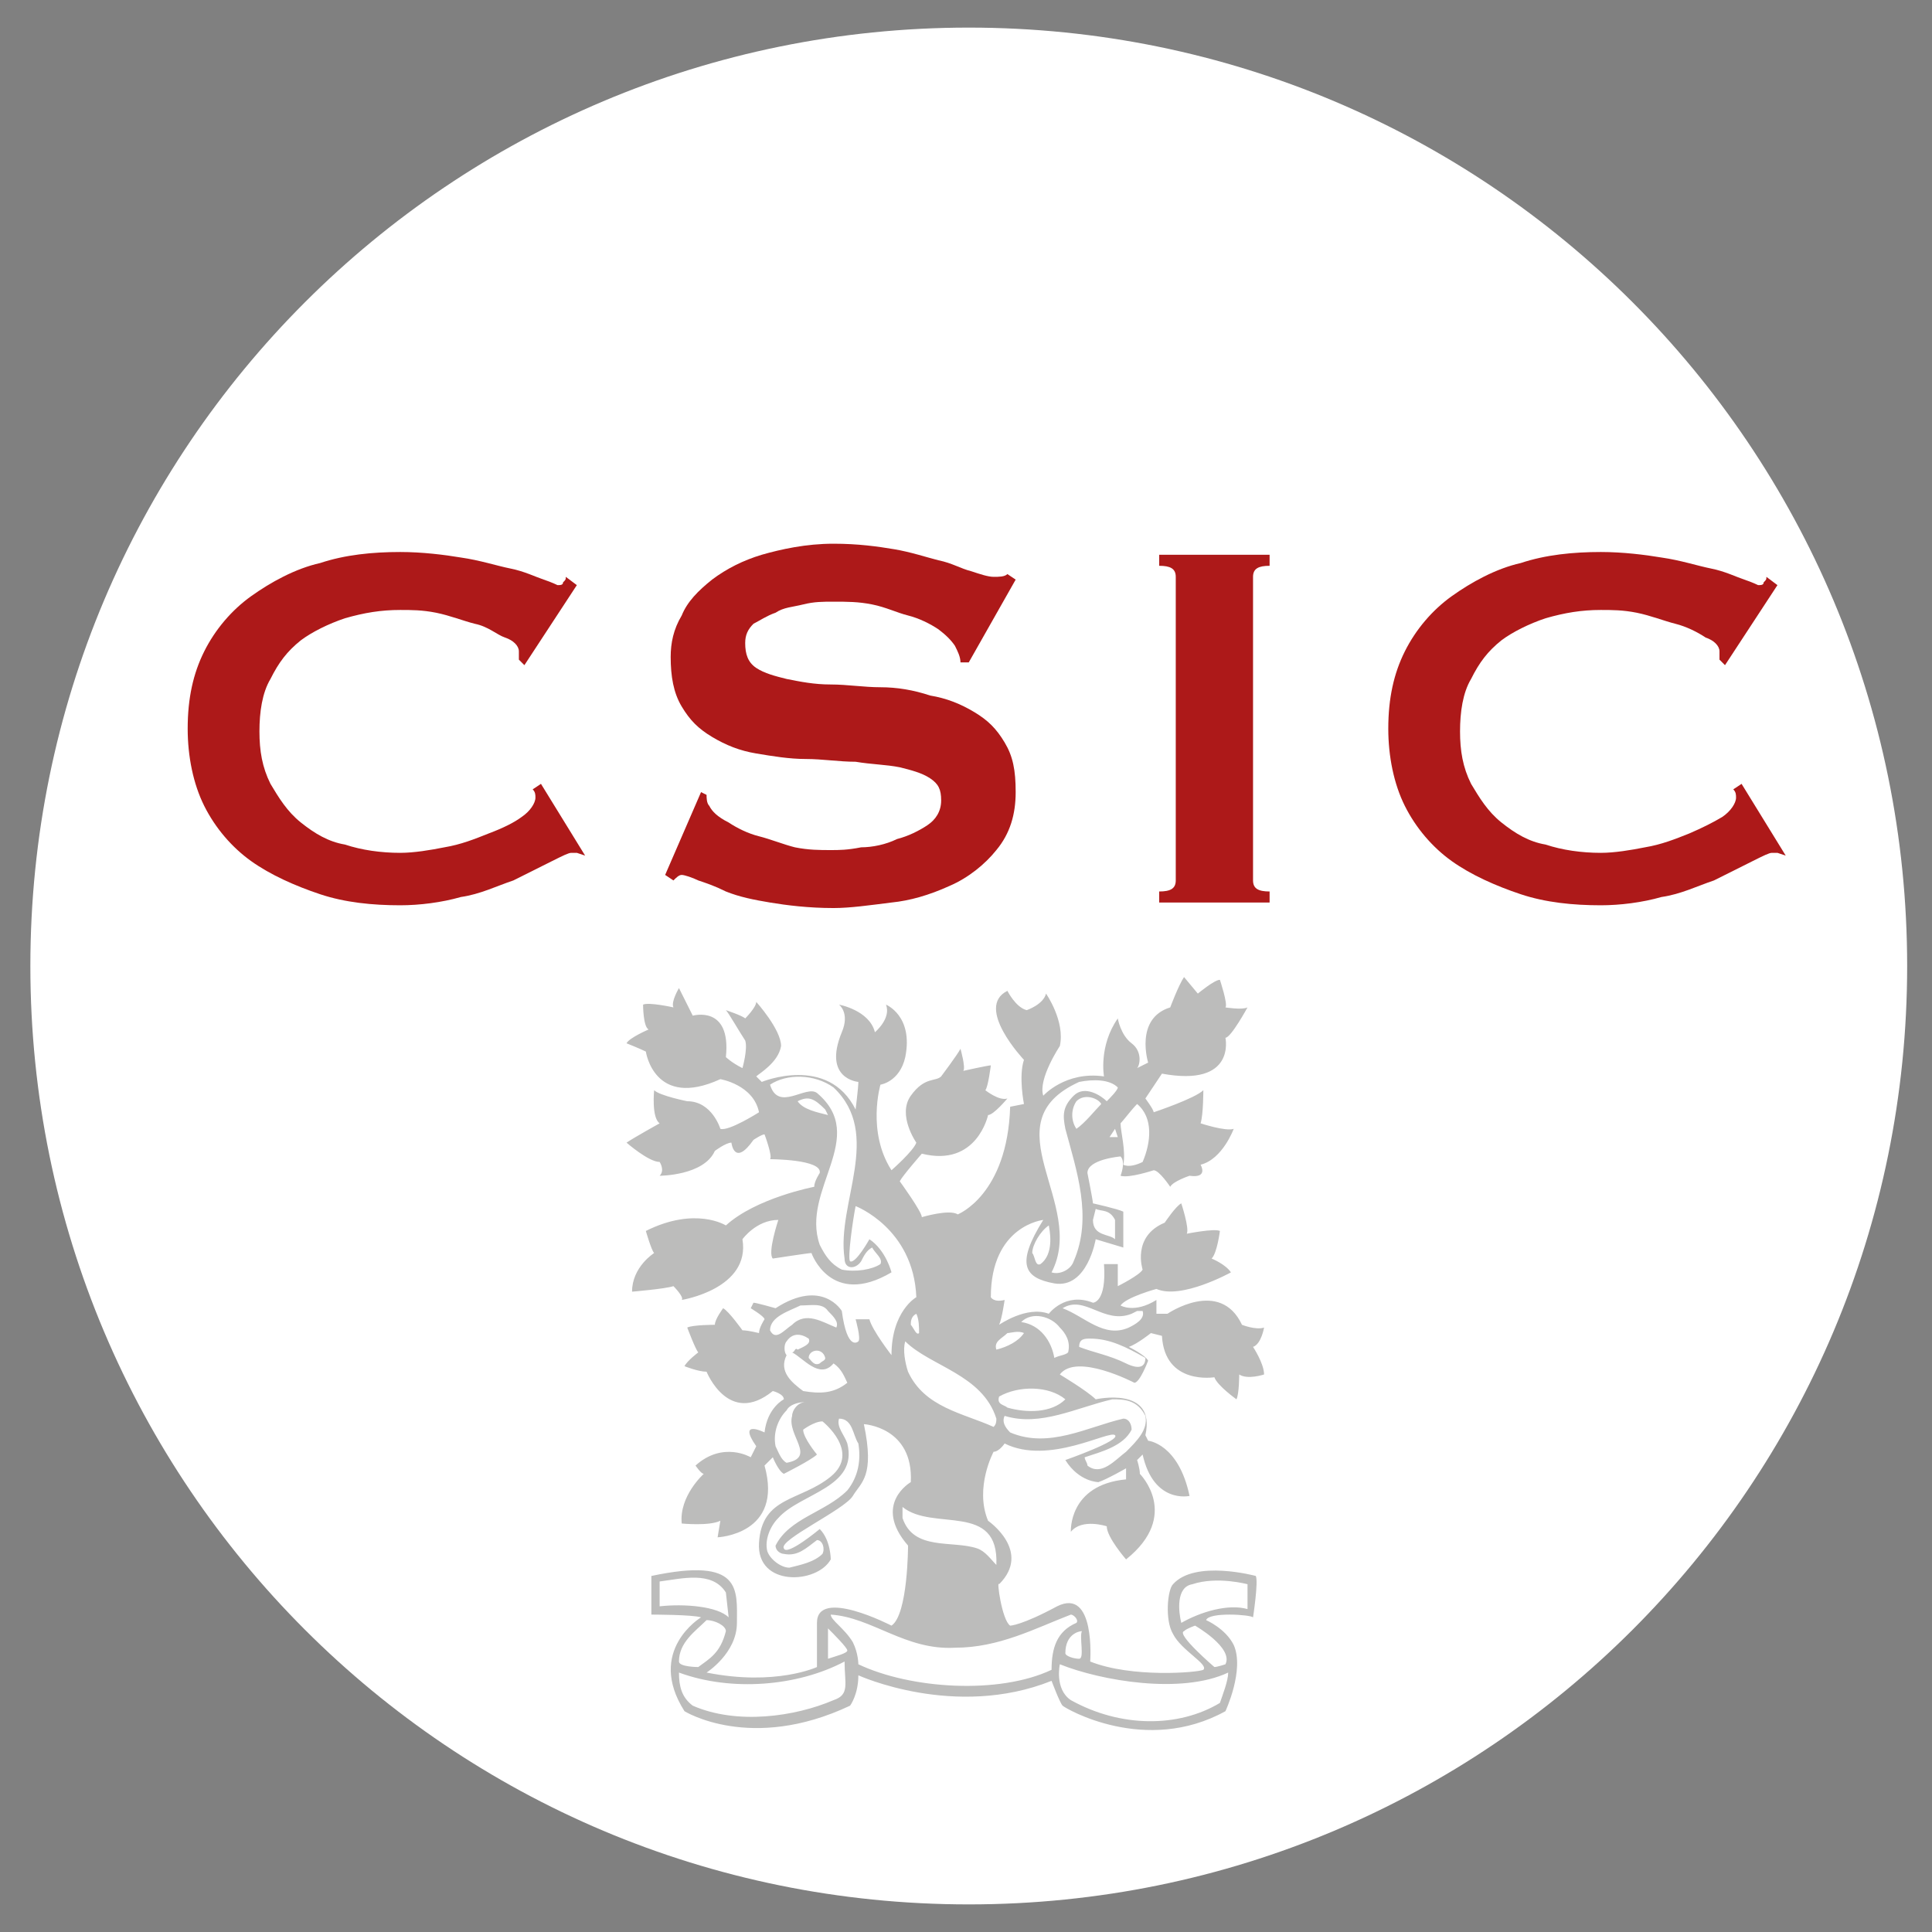
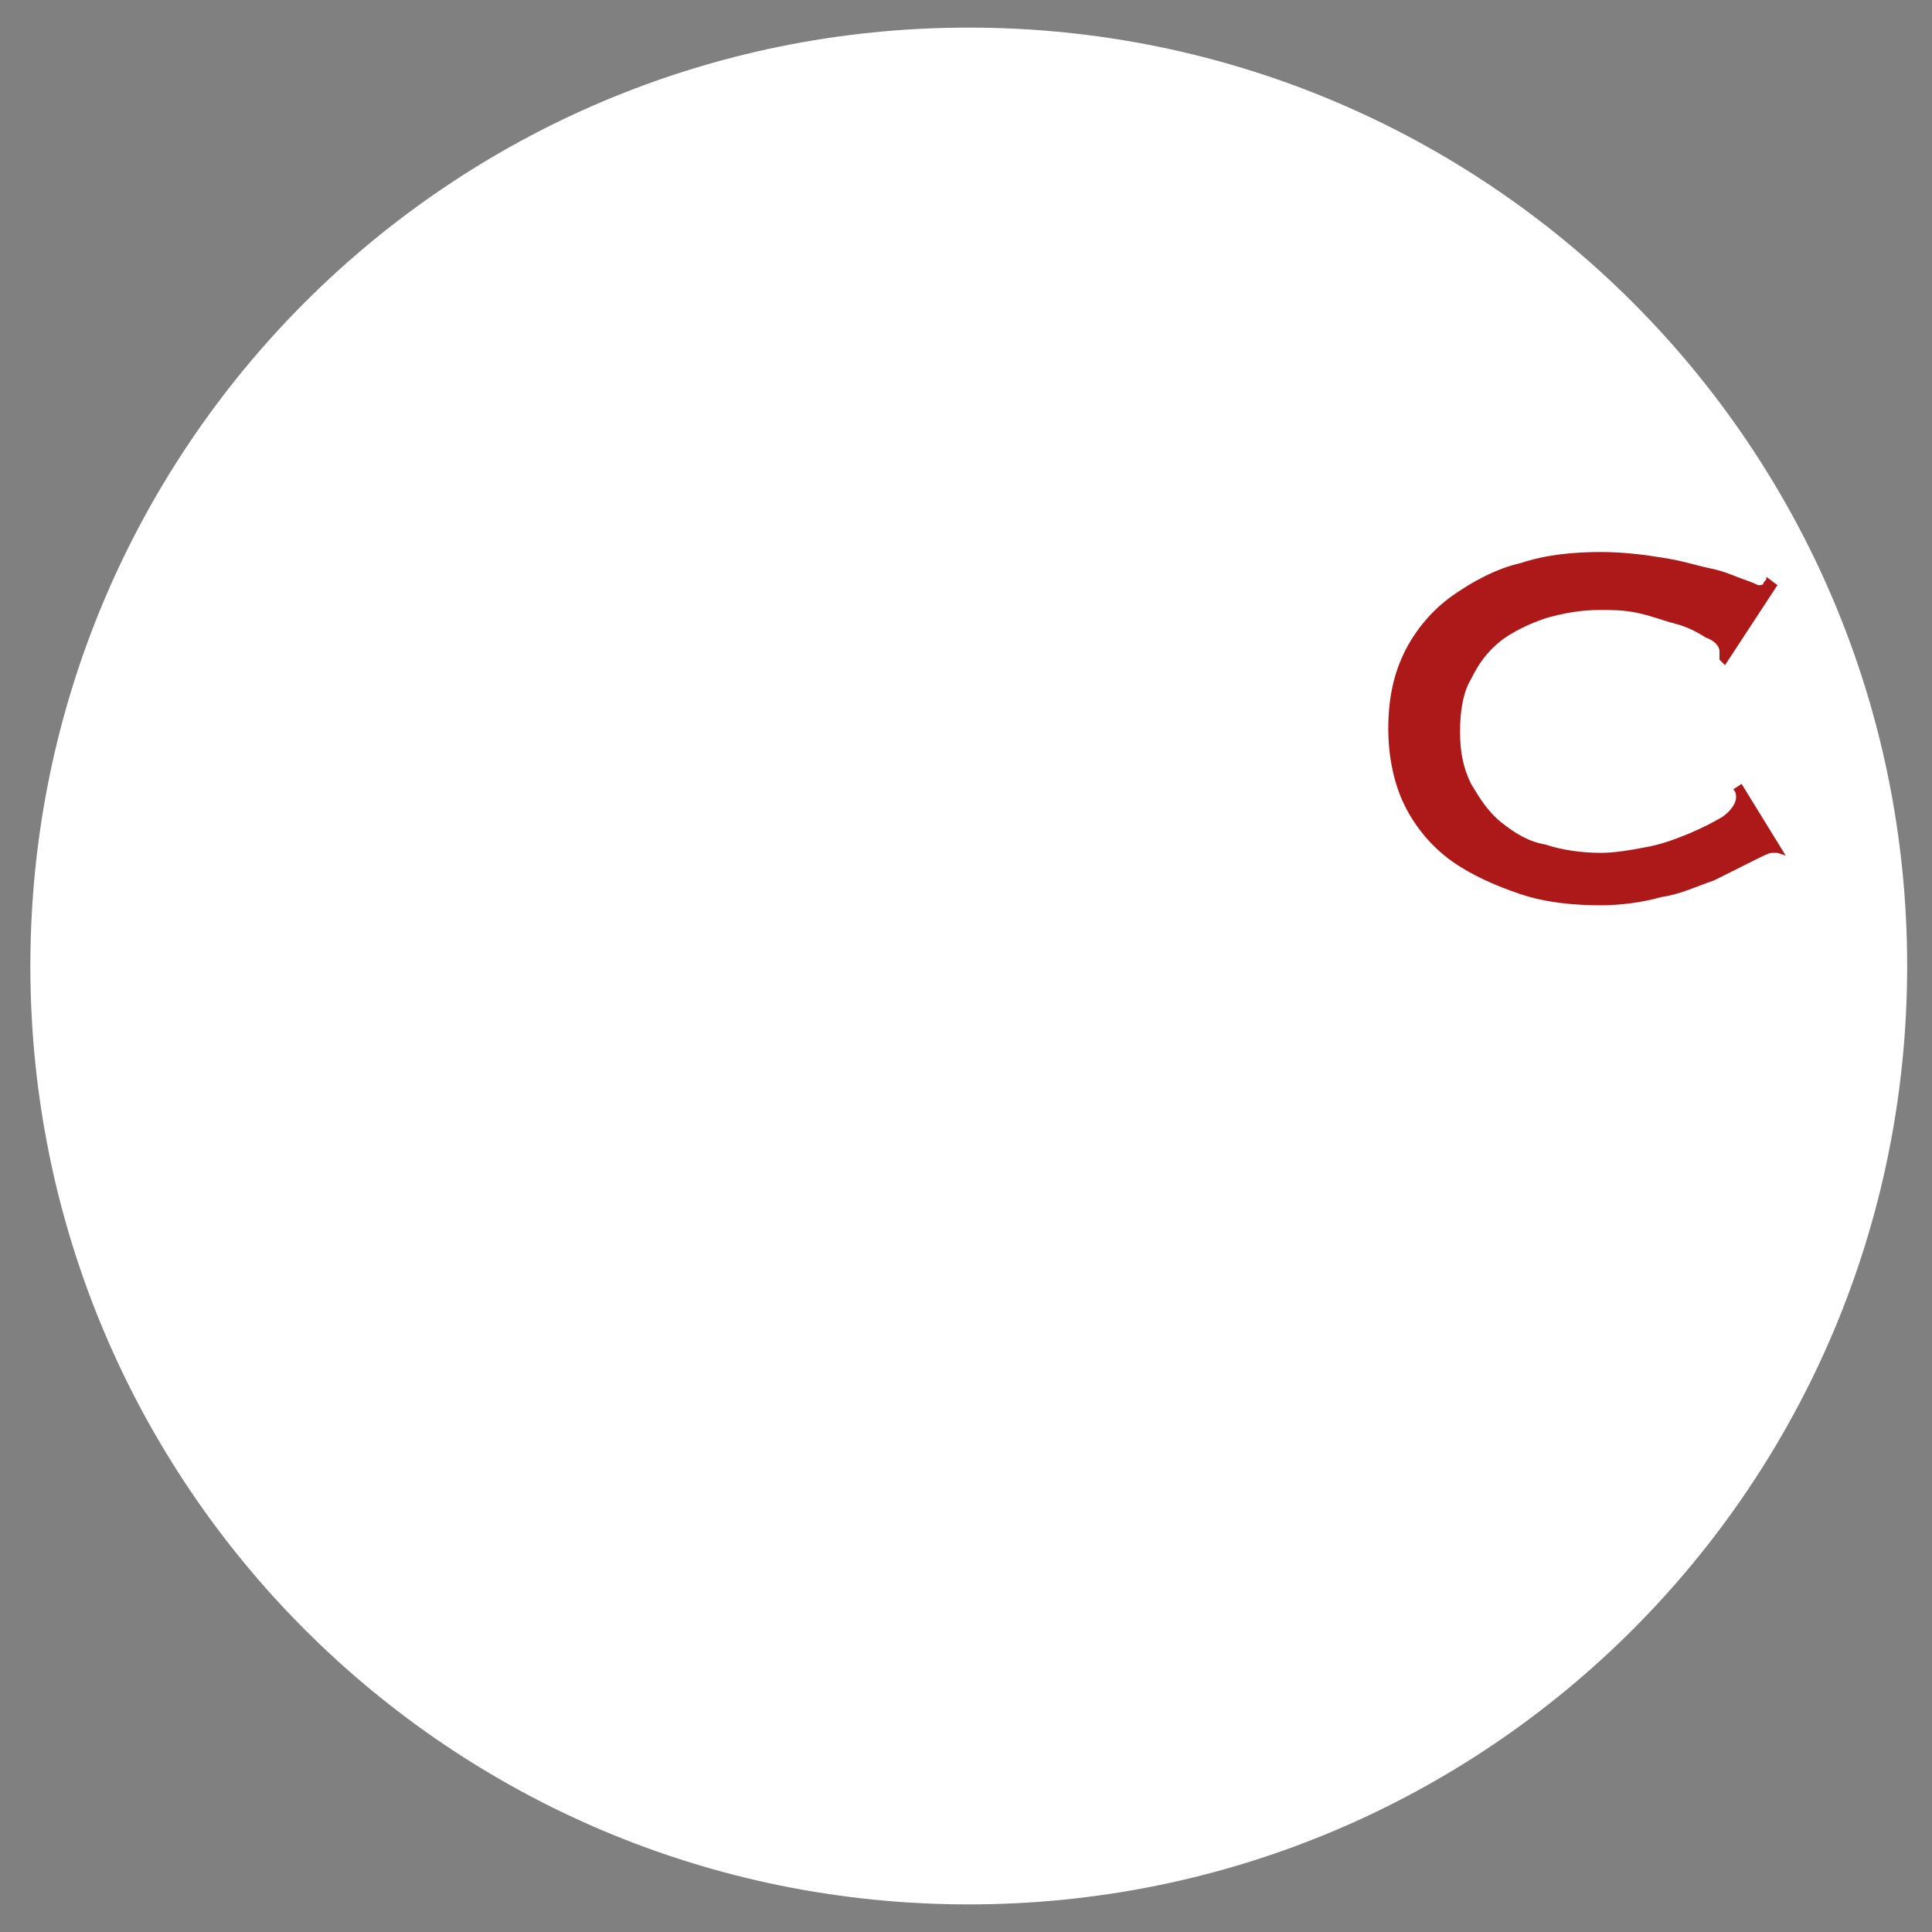
<svg xmlns="http://www.w3.org/2000/svg" version="1.2" viewBox="0 0 70 70" width="70" height="70">
  <rect x="0" y="0" width="70" height="70" fill="#808080" stroke="none" />
  <title>IconoConvocatoria-svg</title>
  <style>
		.s0 { fill: #ffffff } 
		.s1 { fill: #bcbcbb } 
		.s2 { fill: #ad1919 } 
	</style>
  <path id="CIRCULO" class="s0" d="m35.1 69c-18.8 0-34-15.2-34-34 0-18.8 15.2-34 34-34 18.8 0 34 15.2 34 34 0 18.8-15.2 34-34 34z" />
  <g id="CSIC">
-     <path id="Layer" fill-rule="evenodd" class="s1" d="m36.6 58.9c0 0 0.4 0 1.7-0.7 1.4-0.7 1.2 2 1.2 2 1.5 0.6 3.9 0.4 4.1 0.3 0.2-0.2-0.8-0.7-1.1-1.3-0.3-0.5-0.2-1.6 0-1.8 0.8-0.9 3-0.3 3-0.3 0.1 0.2-0.1 1.5-0.1 1.5-0.1-0.1-1.6-0.2-1.7 0.1 0 0 0.7 0.3 1 0.9 0.4 0.9-0.3 2.4-0.3 2.4-2.9 1.6-5.8-0.1-5.9-0.2-0.1-0.1-0.4-0.9-0.4-0.9-3.5 1.4-7-0.2-7-0.2 0 0.7-0.3 1.1-0.3 1.1-3.6 1.7-6 0.2-6 0.2-1.4-2.2 0.6-3.4 0.6-3.4-0.3-0.1-1.8-0.1-1.8-0.1v-1.4c3.3-0.7 3.1 0.5 3.1 1.7 0 1.1-1.1 1.8-1.1 1.8 2.5 0.5 4-0.2 4-0.2 0 0 0-0.3 0-1.6 0-1.3 2.7 0.1 2.7 0.1 0.6-0.4 0.6-2.9 0.6-2.9-1.3-1.5 0.1-2.3 0.1-2.3 0.1-2-1.7-2.1-1.7-2.1 0.4 1.9-0.1 2.1-0.4 2.6-0.3 0.5-2.7 1.6-2.5 1.9 0.1 0.3 1.3-0.7 1.3-0.7 0.4 0.4 0.4 1.1 0.4 1.1-0.5 0.9-2.7 1-2.6-0.6 0.1-1.7 1.5-1.5 2.6-2.4 1.1-0.9-0.3-2-0.3-2-0.3 0-0.7 0.3-0.7 0.3 0 0.3 0.5 0.9 0.5 0.9-0.2 0.2-1.2 0.7-1.2 0.7-0.2-0.1-0.4-0.6-0.4-0.6l-0.3 0.3c0.7 2.5-1.7 2.6-1.7 2.6l0.1-0.6c-0.4 0.2-1.4 0.1-1.4 0.1-0.1-1 0.8-1.8 0.8-1.8-0.1 0-0.3-0.3-0.3-0.3 1-0.9 2-0.3 2-0.3l0.2-0.4c-0.7-1 0.3-0.5 0.3-0.5 0.1-0.9 0.7-1.2 0.7-1.2 0-0.2-0.4-0.3-0.4-0.3-1.6 1.3-2.4-0.7-2.4-0.7-0.3 0-0.8-0.2-0.8-0.2 0.1-0.2 0.5-0.5 0.5-0.5-0.1-0.1-0.4-0.9-0.4-0.9 0.2-0.1 1-0.1 1-0.1 0-0.2 0.3-0.6 0.3-0.6 0.2 0.1 0.7 0.8 0.7 0.8 0.2 0 0.6 0.1 0.6 0.1 0-0.2 0.2-0.5 0.2-0.5 0-0.1-0.5-0.4-0.5-0.4l0.1-0.2c0.1 0 0.8 0.2 0.8 0.2 1.7-1.1 2.4 0.1 2.4 0.1 0.2 1.5 0.6 1.1 0.6 1.1 0.1-0.1-0.1-0.8-0.1-0.8h0.5c0.1 0.4 0.8 1.3 0.8 1.3 0-1.6 0.9-2.1 0.9-2.1-0.1-2.5-2.2-3.3-2.2-3.3-0.1 0.5-0.3 1.9-0.2 2 0.2 0.1 0.7-0.8 0.7-0.8 0.6 0.4 0.8 1.2 0.8 1.2-2.2 1.3-2.9-0.7-2.9-0.7-0.1 0-1.4 0.2-1.4 0.2-0.2-0.2 0.2-1.4 0.2-1.4-0.8 0-1.3 0.7-1.3 0.7 0.3 1.8-2.2 2.2-2.2 2.2 0.1-0.1-0.3-0.5-0.3-0.5-0.3 0.1-1.5 0.2-1.5 0.2 0-0.9 0.8-1.4 0.8-1.4-0.1-0.1-0.3-0.8-0.3-0.8 1.8-0.9 2.9-0.2 2.9-0.2 1.1-1 3.2-1.4 3.2-1.4 0-0.2 0.2-0.5 0.2-0.5 0.1-0.5-1.8-0.5-1.8-0.5 0.1-0.1-0.2-0.9-0.2-0.9-0.1 0-0.4 0.2-0.4 0.2-0.7 1-0.8 0.1-0.8 0.1-0.2 0-0.6 0.3-0.6 0.3-0.4 0.9-2 0.9-2 0.9 0.2-0.2 0-0.5 0-0.5-0.4 0-1.2-0.7-1.2-0.7 0.3-0.2 1.2-0.7 1.2-0.7-0.3-0.2-0.2-1.2-0.2-1.2 0.2 0.2 1.2 0.4 1.2 0.4 0.9 0 1.2 1 1.2 1 0.3 0.1 1.4-0.6 1.4-0.6-0.2-1-1.4-1.2-1.4-1.2-2.4 1.1-2.7-1-2.7-1-0.2-0.1-0.7-0.3-0.7-0.3 0.1-0.2 0.8-0.5 0.8-0.5-0.2-0.1-0.2-0.9-0.2-0.9 0.2-0.1 1.1 0.1 1.1 0.1-0.1-0.2 0.2-0.7 0.2-0.7l0.5 1c0 0 1.4-0.4 1.2 1.5 0 0 0.2 0.2 0.6 0.4 0 0 0.2-0.7 0.1-1-0.2-0.3-0.6-1-0.7-1.1 0 0 0.6 0.2 0.7 0.3 0 0 0.4-0.4 0.4-0.6 0 0 0.9 1 0.9 1.6-0.1 0.6-0.8 1-0.9 1.1l0.2 0.2c0 0 2.4-1 3.4 1 0 0 0.1-0.8 0.1-1 0 0-1.3-0.1-0.6-1.8 0.3-0.7-0.1-1-0.1-1 0 0 1.1 0.2 1.3 1 0 0 0.6-0.5 0.4-1 0 0 1 0.4 0.7 1.9-0.2 0.9-0.9 1-0.9 1 0 0-0.5 1.7 0.4 3.1 0 0 0.8-0.7 0.9-1 0 0-0.7-1-0.2-1.7 0.5-0.7 0.9-0.5 1.1-0.7 0 0 0.6-0.8 0.7-1 0 0 0.2 0.7 0.1 0.8 0 0 0.9-0.2 1-0.2 0 0-0.1 0.8-0.2 0.9 0 0 0.5 0.4 0.8 0.3 0 0-0.5 0.6-0.7 0.6 0 0-0.4 1.9-2.4 1.4 0 0-0.7 0.8-0.8 1 0 0 0.8 1.1 0.8 1.3 0 0 1-0.3 1.3-0.1 0 0 1.8-0.7 1.9-3.9l0.5-0.1c0 0-0.2-1 0-1.6 0 0-1.8-1.9-0.6-2.5 0 0 0.3 0.6 0.7 0.7 0 0 0.6-0.2 0.7-0.6 0 0 0.7 1 0.5 1.9 0 0-0.8 1.2-0.6 1.8 0 0 0.8-0.9 2.2-0.7 0 0-0.2-1.1 0.5-2.1 0 0 0.1 0.6 0.5 0.9 0.4 0.3 0.3 0.8 0.2 0.9l0.4-0.2c0 0-0.5-1.6 0.8-2 0 0 0.3-0.8 0.5-1.1l0.5 0.6c0 0 0.6-0.5 0.8-0.5 0 0 0.3 0.9 0.2 1 0 0 0.6 0.1 0.8 0 0 0-0.6 1.1-0.8 1.1 0 0 0.4 1.8-2.3 1.3l-0.6 0.9c0 0 0.3 0.4 0.3 0.5 0 0 1.5-0.5 1.8-0.8 0 0 0 0.9-0.1 1.2 0 0 0.9 0.3 1.2 0.2 0 0-0.4 1.1-1.2 1.3 0 0 0.3 0.5-0.4 0.4 0 0-0.6 0.2-0.7 0.4 0 0-0.4-0.6-0.6-0.6 0 0-0.9 0.3-1.2 0.2 0 0 0.2-0.5 0-0.7 0 0-1.2 0.1-1.2 0.6 0 0 0.2 1 0.2 1.1 0 0 0.9 0.2 1.1 0.3v1.3l-1-0.3c0 0-0.3 1.8-1.5 1.6-1.1-0.2-1.4-0.7-0.4-2.3 0 0-1.9 0.2-1.9 2.8 0 0 0.1 0.2 0.5 0.1 0 0-0.1 0.7-0.2 0.9 0 0 1-0.7 1.8-0.4 0 0 0.6-0.8 1.6-0.4 0 0 0.5 0 0.4-1.4h0.5v0.8c0 0 0.8-0.4 0.9-0.6 0 0-0.4-1.2 0.8-1.7 0 0 0.4-0.6 0.6-0.7 0 0 0.3 0.9 0.2 1.1 0 0 1-0.2 1.2-0.1 0 0-0.1 0.8-0.3 1 0 0 0.5 0.2 0.7 0.5 0 0-1.8 1-2.7 0.6 0 0-1.1 0.3-1.3 0.6 0 0 0.5 0.3 1.3-0.2v0.5h0.4c0 0 1.9-1.3 2.7 0.4 0 0 0.5 0.2 0.8 0.1 0 0-0.1 0.6-0.4 0.7 0 0 0.4 0.6 0.4 1 0 0-0.6 0.2-0.9 0 0 0 0 0.7-0.1 0.9 0 0-0.7-0.5-0.8-0.8 0 0-1.8 0.3-1.9-1.5l-0.4-0.1c0 0-0.5 0.4-0.8 0.5 0 0 0.6 0.3 0.7 0.5 0 0-0.3 0.8-0.5 0.8 0 0-2.1-1.1-2.7-0.3 0 0 1 0.6 1.3 0.9 0 0 2.2-0.5 1.8 1.3l0.1 0.2c0 0 1.1 0.1 1.5 2 0 0-1.3 0.3-1.7-1.5 0 0-0.1 0.1-0.2 0.2 0 0 0.1 0.3 0.1 0.5 0 0 1.5 1.5-0.5 3.1 0 0-0.7-0.8-0.7-1.2 0 0-0.9-0.3-1.3 0.2 0 0-0.1-1.7 2-1.9v-0.4c0 0-0.7 0.4-1 0.5 0 0-0.7 0-1.2-0.8 0 0 2-0.7 1.8-0.9-0.2-0.2-2.4 1.1-4 0.3 0 0-0.2 0.3-0.4 0.3 0 0-0.7 1.3-0.2 2.5 0 0 1.6 1.1 0.4 2.3-0.1-0.2 0.1 1.3 0.4 1.5zm1.8 1.4c0 0-0.2 0.9 0.4 1.3 1.8 1 3.9 1 5.4 0.1 0.1-0.3 0.3-0.8 0.3-1.1-1.7 0.8-4.6 0.3-6.1-0.3zm-13.8 0.3c0 0.5 0.1 0.9 0.5 1.2 1.6 0.7 3.7 0.4 5.1-0.2 0.6-0.2 0.4-0.6 0.4-1.4-1.7 0.9-4.1 1.1-6 0.4zm14-0.7c0 0.1 0.3 0.2 0.5 0.2 0.2 0 0-0.8 0.1-1-0.1 0-0.6 0.1-0.6 0.8zm-8.6-0.9v1.1c0.3-0.1 0.7-0.2 0.7-0.3 0-0.1-0.5-0.6-0.7-0.8zm-4.4-0.3c-0.4 0.4-1 0.8-1 1.5 0 0.2 0.7 0.2 0.7 0.2 0.4-0.3 0.8-0.5 1-1.3 0-0.2-0.4-0.4-0.7-0.4zm4.5-0.2c0 0.2 0.5 0.5 0.8 1 0.2 0.4 0.2 0.8 0.2 0.8 1.9 0.9 5.1 1.1 7 0.2 0-0.8 0.2-1.4 0.9-1.7 0.1-0.1-0.1-0.3-0.2-0.3-1.3 0.5-2.6 1.2-4.2 1.2-1.8 0.1-3-1.1-4.5-1.2zm13.1-1.1c-0.6 0.1-0.5 1-0.4 1.4 0.7-0.4 1.7-0.7 2.4-0.5 0 0 0-0.6 0-0.9 0 0-1.1-0.3-2 0zm-19.3-0.1c0 0.3 0 0.7 0 0.9 0.9-0.1 2.1 0 2.5 0.4l-0.1-0.9c-0.5-0.8-1.6-0.5-2.4-0.4zm8.8-2.7v0.4c0.4 1.2 1.8 0.8 2.7 1.1 0.3 0.1 0.5 0.4 0.7 0.6 0.1-2.3-2.3-1.2-3.4-2.1zm-2.3-3.2c-0.1 0.3 0.2 0.6 0.3 0.9 0.4 1.6-1.7 1.8-2.5 2.7-0.3 0.3-0.5 0.8-0.4 1.2 0.1 0.3 0.5 0.6 0.8 0.6 0.4-0.1 0.9-0.2 1.2-0.5 0.1-0.2 0-0.5-0.2-0.5-0.4 0.3-0.7 0.6-1.2 0.5-0.1 0-0.3-0.1-0.3-0.3 0.5-1 1.8-1.2 2.6-2 0.4-0.5 0.5-1.1 0.4-1.7-0.2-0.3-0.2-0.9-0.7-0.9zm-1.9-0.3c-0.3 0.3-0.5 0.8-0.4 1.3 0.1 0.2 0.2 0.5 0.4 0.6 1.1-0.2 0-1 0.2-1.7 0-0.2 0.2-0.5 0.5-0.5-0.3 0-0.6 0.1-0.7 0.3zm11.8-0.4c-1.3 0.3-2.6 1-3.9 0.6-0.1 0.2 0 0.4 0.2 0.6 1.4 0.6 2.8-0.2 4.1-0.5 0.2 0 0.3 0.2 0.3 0.4-0.3 0.6-1.1 0.8-1.7 1 0 0.1 0.1 0.2 0.1 0.3 0.5 0.4 1-0.2 1.4-0.5 0.4-0.4 0.8-0.8 0.7-1.3-0.3-0.6-0.8-0.6-1.2-0.6zm-4.1-0.1c-0.1 0.3 0.2 0.3 0.3 0.4 0.7 0.2 1.6 0.2 2.1-0.3-0.6-0.5-1.7-0.5-2.4-0.1zm-7.7-2c-0.1 0.1-0.1 0.4 0 0.5-0.3 0.6 0.2 1 0.6 1.3 0.6 0.1 1.1 0.1 1.6-0.3-0.1-0.2-0.2-0.5-0.5-0.7-0.5 0.6-1.1-0.2-1.5-0.4 0.1 0 0.1-0.2 0.2-0.1 0.2-0.1 0.5-0.2 0.4-0.4-0.3-0.2-0.6-0.2-0.8 0.1zm4.3 0c-0.1 0.3 0 0.8 0.1 1.1 0.6 1.3 2 1.5 3.1 2 0.1-0.1 0.1-0.2 0.1-0.3-0.5-1.6-2.4-1.9-3.3-2.8zm6.7-0.1c-0.2 0-0.4 0-0.4 0.3 0.5 0.2 1.1 0.3 1.7 0.6 0.2 0.1 0.7 0.3 0.7-0.2-0.7-0.4-1.3-0.7-2-0.7zm-10.2 0.7c0.1 0.1 0.2 0.3 0.4 0.2 0.1-0.1 0.2-0.1 0.2-0.2-0.1-0.4-0.6-0.3-0.6 0zm7.2-0.9c-0.2 0.2-0.5 0.3-0.4 0.6 0.4-0.1 0.8-0.3 1-0.6-0.2-0.1-0.5 0-0.6 0zm0.5-0.4c0.7 0.1 1.1 0.7 1.2 1.3 0.2-0.1 0.4-0.1 0.5-0.2 0.1-0.4-0.1-0.7-0.3-0.9-0.3-0.4-1-0.6-1.4-0.2zm-3.8-0.3c-0.2 0.1-0.2 0.3-0.2 0.4 0.1 0.1 0.2 0.4 0.3 0.3 0-0.2 0-0.5-0.1-0.7zm7.8 0c-1 0.4-1.7-0.7-2.5-0.2 0.8 0.3 1.5 1.1 2.4 0.7 0.2-0.1 0.6-0.3 0.5-0.6h-0.2zm-12-0.3c-0.4 0.2-1.1 0.4-1.1 0.9 0.2 0.4 0.5 0 0.8-0.2 0.5-0.5 1.1-0.1 1.6 0.1 0.1-0.2-0.1-0.4-0.3-0.6-0.2-0.3-0.6-0.2-1-0.2zm10.1-8.1c-3.3 1.5 0.3 4.4-1 6.9 0.3 0.1 0.7-0.1 0.8-0.4 0.7-1.6 0.1-3.3-0.3-4.8-0.1-0.5-0.1-0.8 0.3-1.2 0.4-0.4 1 0 1.2 0.2 0.1-0.1 0.4-0.4 0.4-0.5-0.3-0.3-0.9-0.3-1.4-0.2zm0.6 4.6l-0.1 0.4c0 0.6 0.6 0.5 0.8 0.7v-0.7c-0.2-0.4-0.5-0.3-0.7-0.4zm0.7-2.9l-0.2 0.3q0.1 0 0.3 0zm0.8-0.9c-0.2 0.2-0.5 0.6-0.6 0.7 0 0.3 0.2 1 0.1 1.5 0.2 0.1 0.5 0 0.7-0.1 0.3-0.7 0.4-1.6-0.2-2.1zm-13.3-0.7c0.3 1 1.3 0 1.7 0.3 1.9 1.6-0.6 3.5 0.1 5.5 0.2 0.4 0.4 0.7 0.8 0.9 0.5 0.1 1.1 0 1.4-0.2 0.1-0.2-0.2-0.4-0.3-0.6-0.2 0.1-0.3 0.3-0.4 0.5-0.2 0.3-0.6 0.3-0.6-0.1-0.3-2 1.4-4.5-0.4-6.2-0.7-0.5-1.7-0.5-2.3-0.1zm11.1 0.6c-0.2 0.3-0.2 0.7 0 1 0.3-0.2 0.7-0.7 0.9-0.9-0.1-0.2-0.6-0.4-0.9-0.1zm-1.6 5.5c0.1 0.1 0.1 0.5 0.3 0.4 0.4-0.3 0.4-0.9 0.3-1.4-0.3 0.2-0.6 0.7-0.6 1zm-8.5-5.5c0.2 0.3 0.7 0.4 1.1 0.5l-0.1-0.2c-0.4-0.4-0.6-0.5-1-0.3zm15.1 20.5c0.1 0 0.4-0.1 0.4-0.1 0.3-0.6-1.1-1.4-1.1-1.4 0 0-0.3 0.1-0.4 0.2-0.3 0.1 1.1 1.3 1.1 1.3zm-11-6.3v0.2zm4.6-11.8v-0.5z" />
    <path id="Layer" class="s2" d="m64.4 30.9h-0.1-0.1c-0.1 0-0.3 0.1-0.7 0.3-0.4 0.2-0.8 0.4-1.4 0.7-0.6 0.2-1.2 0.5-1.9 0.6-0.7 0.2-1.5 0.3-2.2 0.3-1 0-2-0.1-2.9-0.4-0.9-0.3-1.8-0.7-2.5-1.2-0.7-0.5-1.3-1.2-1.7-2-0.4-0.8-0.6-1.8-0.6-2.8 0-1.1 0.2-2 0.6-2.8 0.4-0.8 1-1.5 1.7-2 0.7-0.5 1.6-1 2.5-1.2 0.9-0.3 1.9-0.4 2.9-0.4 0.8 0 1.6 0.1 2.2 0.2 0.7 0.1 1.3 0.3 1.8 0.4 0.5 0.1 0.9 0.3 1.2 0.4 0.3 0.1 0.5 0.2 0.5 0.2 0.1 0 0.2 0 0.2-0.1 0.1-0.1 0.1-0.1 0.1-0.2l0.4 0.3-1.9 2.9-0.2-0.2v-0.1c0 0 0-0.1 0-0.2 0-0.2-0.2-0.4-0.5-0.5-0.3-0.2-0.7-0.4-1.1-0.5-0.4-0.1-0.9-0.3-1.4-0.4-0.5-0.1-0.9-0.1-1.3-0.1-0.7 0-1.3 0.1-2 0.3-0.6 0.2-1.2 0.5-1.6 0.8-0.5 0.4-0.8 0.8-1.1 1.4-0.3 0.5-0.4 1.2-0.4 1.9 0 0.7 0.1 1.3 0.4 1.9 0.3 0.5 0.6 1 1.1 1.4 0.5 0.4 1 0.7 1.6 0.8 0.6 0.2 1.3 0.3 2 0.3 0.5 0 1.1-0.1 1.6-0.2 0.6-0.1 1.1-0.3 1.6-0.5q0.7-0.3 1.2-0.6c0.3-0.2 0.5-0.5 0.5-0.7 0-0.1 0-0.2-0.1-0.3l0.3-0.2 1.6 2.6z" />
-     <path id="Layer" class="s2" d="m42 32.3c0.4 0 0.6-0.1 0.6-0.4v-11c0-0.3-0.2-0.4-0.6-0.4v-0.4h4v0.4c-0.4 0-0.6 0.1-0.6 0.4v11c0 0.3 0.2 0.4 0.6 0.4v0.4h-4z" />
-     <path id="Layer" class="s2" d="m25.4 28.7l0.2 0.1c0 0.1 0 0.3 0.1 0.4 0.1 0.2 0.3 0.4 0.7 0.6 0.3 0.2 0.7 0.4 1.1 0.5 0.4 0.1 0.9 0.3 1.3 0.4 0.5 0.1 0.9 0.1 1.3 0.1 0.3 0 0.6 0 1.1-0.1 0.4 0 0.9-0.1 1.3-0.3 0.4-0.1 0.8-0.3 1.1-0.5 0.3-0.2 0.5-0.5 0.5-0.9 0-0.4-0.1-0.6-0.4-0.8-0.3-0.2-0.7-0.3-1.1-0.4-0.5-0.1-1-0.1-1.6-0.2-0.6 0-1.2-0.1-1.8-0.1-0.6 0-1.2-0.1-1.8-0.2-0.6-0.1-1.1-0.3-1.6-0.6-0.5-0.3-0.8-0.6-1.1-1.1-0.3-0.5-0.4-1.1-0.4-1.8 0-0.5 0.1-1 0.4-1.5 0.2-0.5 0.6-0.9 1.1-1.3q0.8-0.6 1.8-0.9c0.7-0.2 1.6-0.4 2.6-0.4 0.9 0 1.6 0.1 2.2 0.2 0.6 0.1 1.2 0.3 1.6 0.4 0.5 0.1 0.8 0.3 1.2 0.4 0.3 0.1 0.6 0.2 0.8 0.2 0.2 0 0.4 0 0.5-0.1l0.3 0.2-1.7 3h-0.3c0-0.2-0.1-0.4-0.2-0.6q-0.2-0.3-0.6-0.6c-0.3-0.2-0.7-0.4-1.1-0.5-0.4-0.1-0.8-0.3-1.3-0.4-0.5-0.1-0.9-0.1-1.4-0.1-0.4 0-0.7 0-1.1 0.1-0.4 0.1-0.7 0.1-1 0.3-0.3 0.1-0.6 0.3-0.8 0.4-0.2 0.2-0.3 0.4-0.3 0.7 0 0.4 0.1 0.7 0.4 0.9 0.3 0.2 0.7 0.3 1.1 0.4 0.5 0.1 1 0.2 1.6 0.2 0.6 0 1.2 0.1 1.8 0.1q0.9 0 1.8 0.3c0.6 0.1 1.1 0.3 1.6 0.6 0.5 0.3 0.8 0.6 1.1 1.1 0.3 0.5 0.4 1 0.4 1.8 0 0.8-0.2 1.5-0.7 2.1-0.4 0.5-1 1-1.7 1.3q-1.1 0.5-2.1 0.6c-0.8 0.1-1.5 0.2-2.1 0.2-0.9 0-1.7-0.1-2.3-0.2-0.6-0.1-1.1-0.2-1.6-0.4-0.4-0.2-0.7-0.3-1-0.4-0.2-0.1-0.5-0.2-0.6-0.2-0.1 0-0.2 0.1-0.3 0.2l-0.3-0.2z" />
-     <path id="Layer" class="s2" d="m20.9 30.9h-0.2c-0.1 0-0.3 0.1-0.7 0.3-0.4 0.2-0.8 0.4-1.4 0.7-0.6 0.2-1.2 0.5-1.9 0.6-0.7 0.2-1.5 0.3-2.2 0.3-1 0-2-0.1-2.9-0.4-0.9-0.3-1.8-0.7-2.5-1.2-0.7-0.5-1.3-1.2-1.7-2-0.4-0.8-0.6-1.8-0.6-2.8 0-1.1 0.2-2 0.6-2.8 0.4-0.8 1-1.5 1.7-2 0.7-0.5 1.6-1 2.5-1.2 0.9-0.3 1.9-0.4 2.9-0.4 0.8 0 1.6 0.1 2.2 0.2 0.7 0.1 1.3 0.3 1.8 0.4 0.5 0.1 0.9 0.3 1.2 0.4 0.3 0.1 0.5 0.2 0.5 0.2 0.1 0 0.2 0 0.2-0.1 0.1-0.1 0.1-0.1 0.1-0.2l0.4 0.3-1.9 2.9-0.2-0.2v-0.1c0 0 0-0.1 0-0.2 0-0.2-0.2-0.4-0.5-0.5-0.3-0.1-0.6-0.4-1.1-0.5-0.4-0.1-0.9-0.3-1.4-0.4-0.5-0.1-0.9-0.1-1.3-0.1-0.7 0-1.3 0.1-2 0.3-0.6 0.2-1.2 0.5-1.6 0.8-0.5 0.4-0.8 0.8-1.1 1.4-0.3 0.5-0.4 1.2-0.4 1.9 0 0.7 0.1 1.3 0.4 1.9 0.3 0.5 0.6 1 1.1 1.4 0.5 0.4 1 0.7 1.6 0.8 0.6 0.2 1.3 0.3 2 0.3 0.5 0 1.1-0.1 1.6-0.2 0.6-0.1 1.1-0.3 1.6-0.5q0.8-0.3 1.2-0.6c0.3-0.2 0.5-0.5 0.5-0.7 0-0.1 0-0.2-0.1-0.3l0.3-0.2 1.6 2.6z" />
  </g>
</svg>